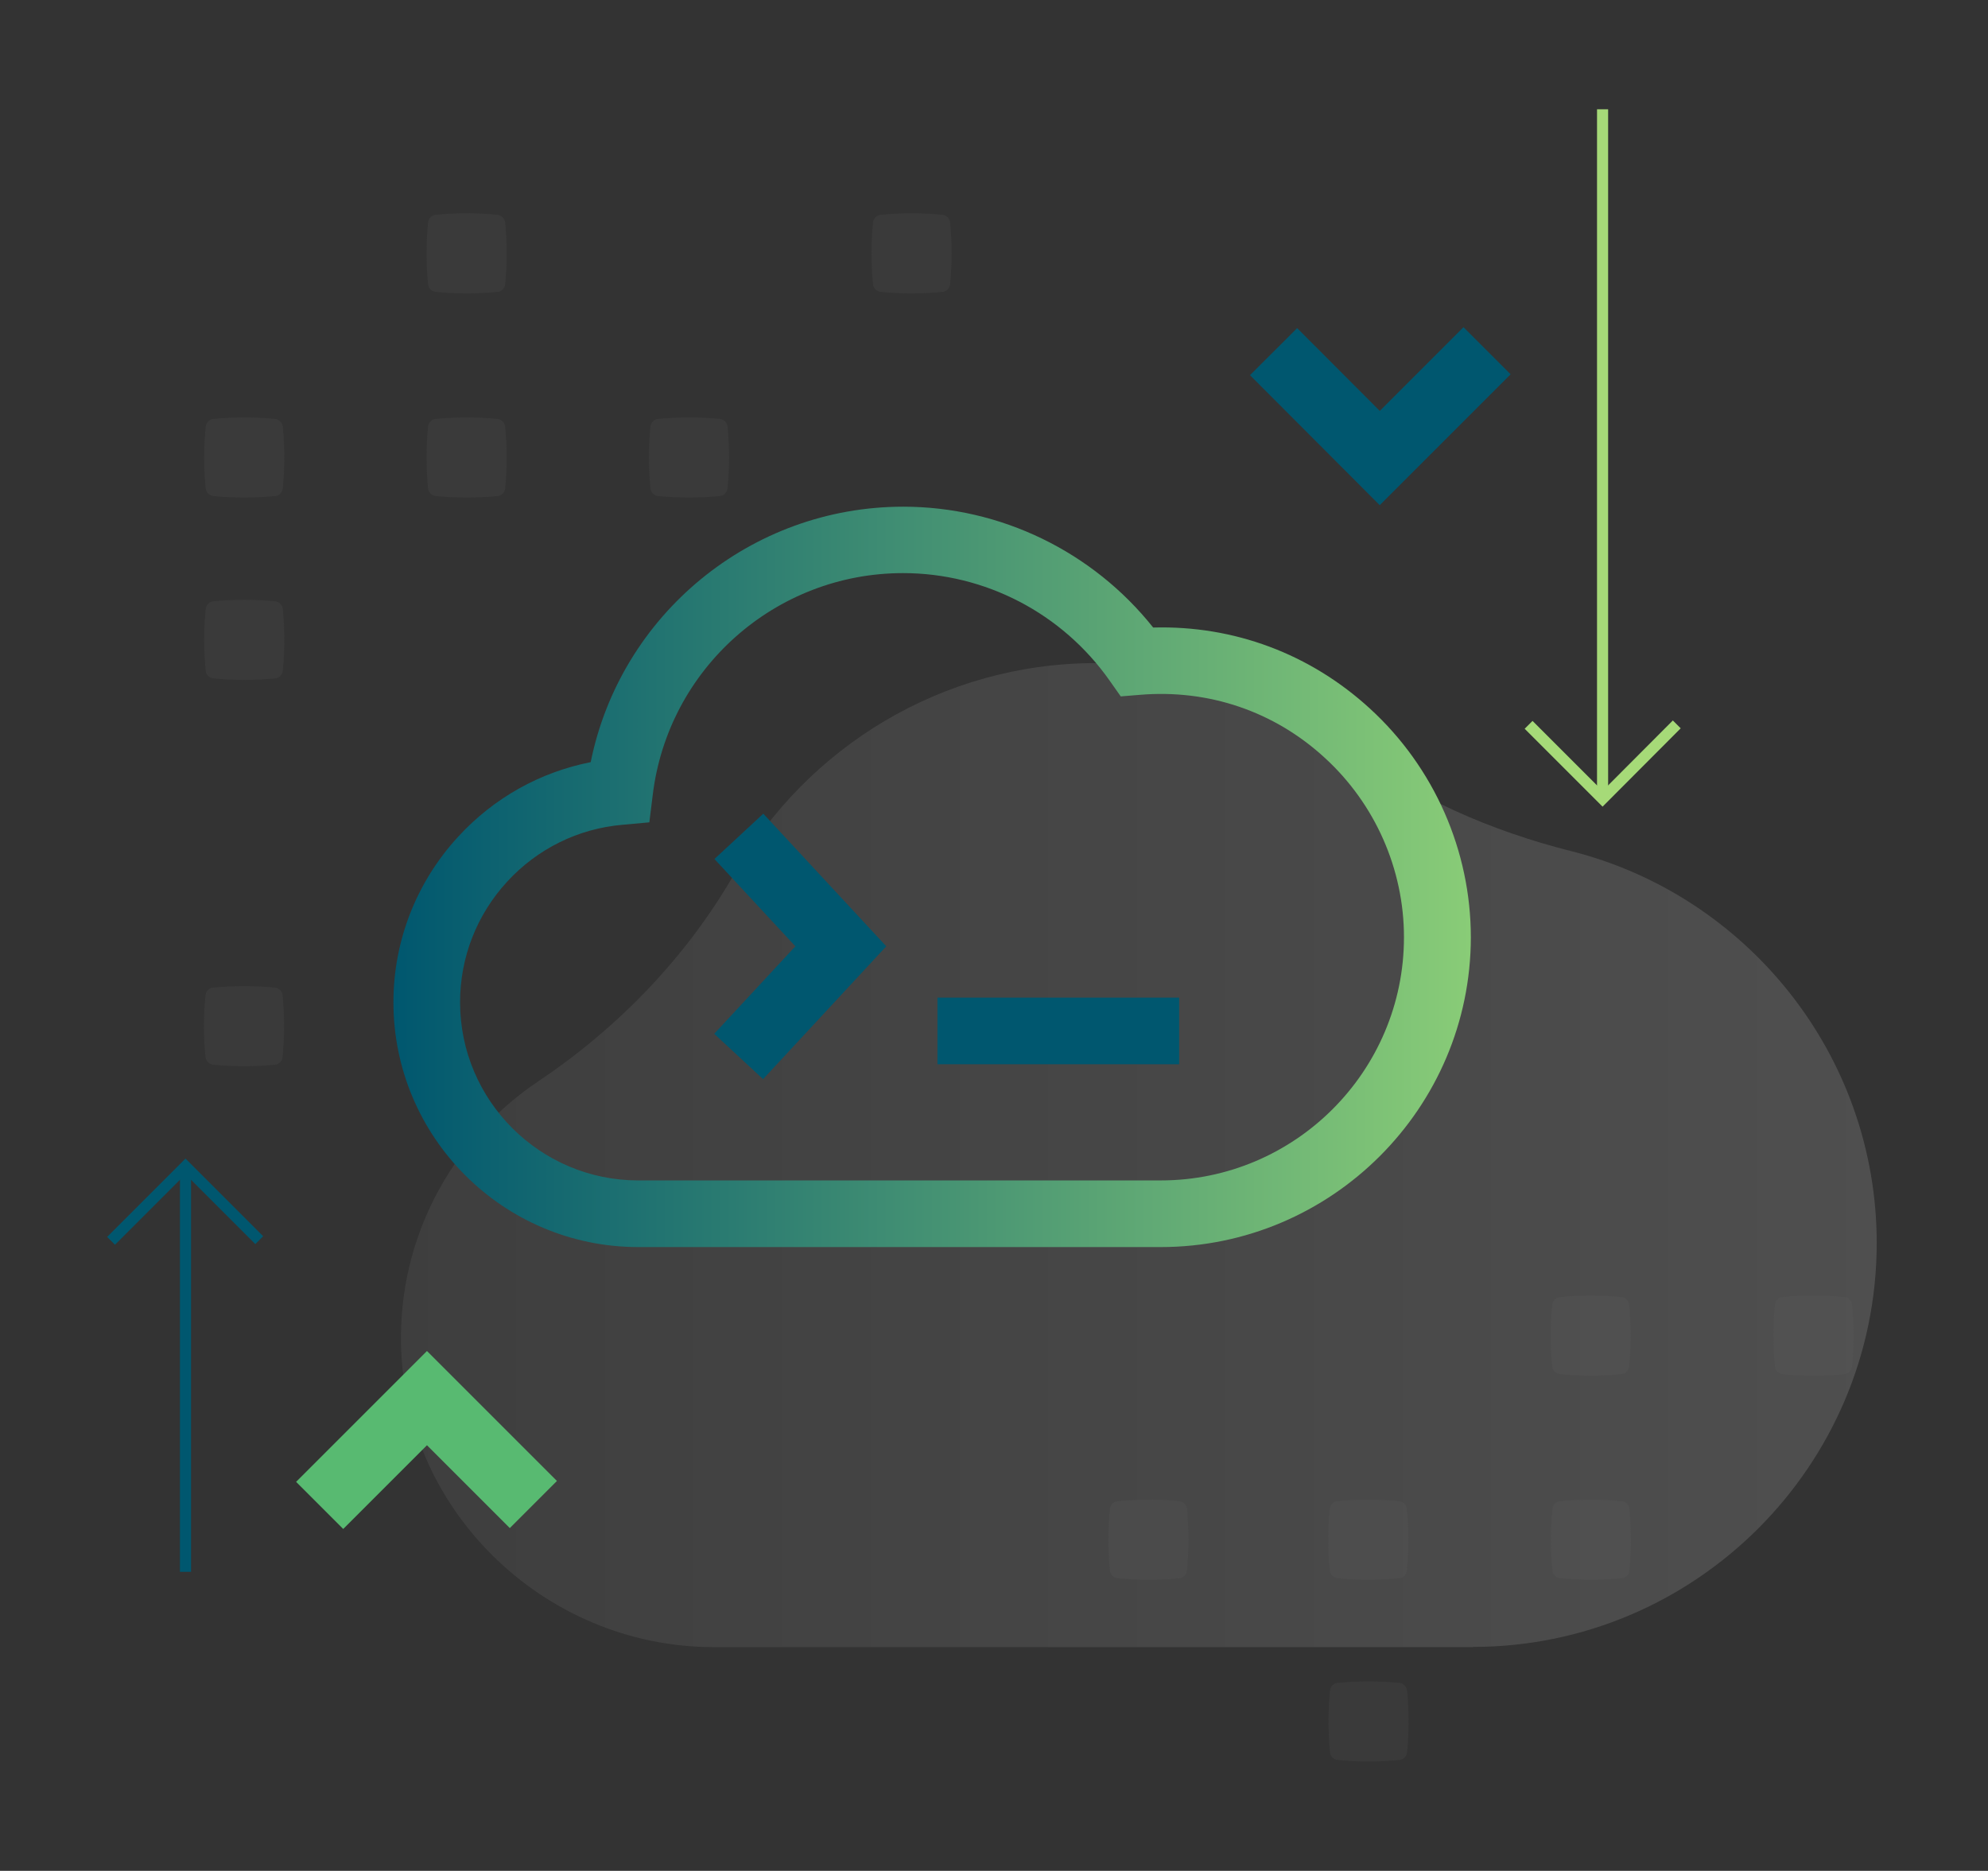
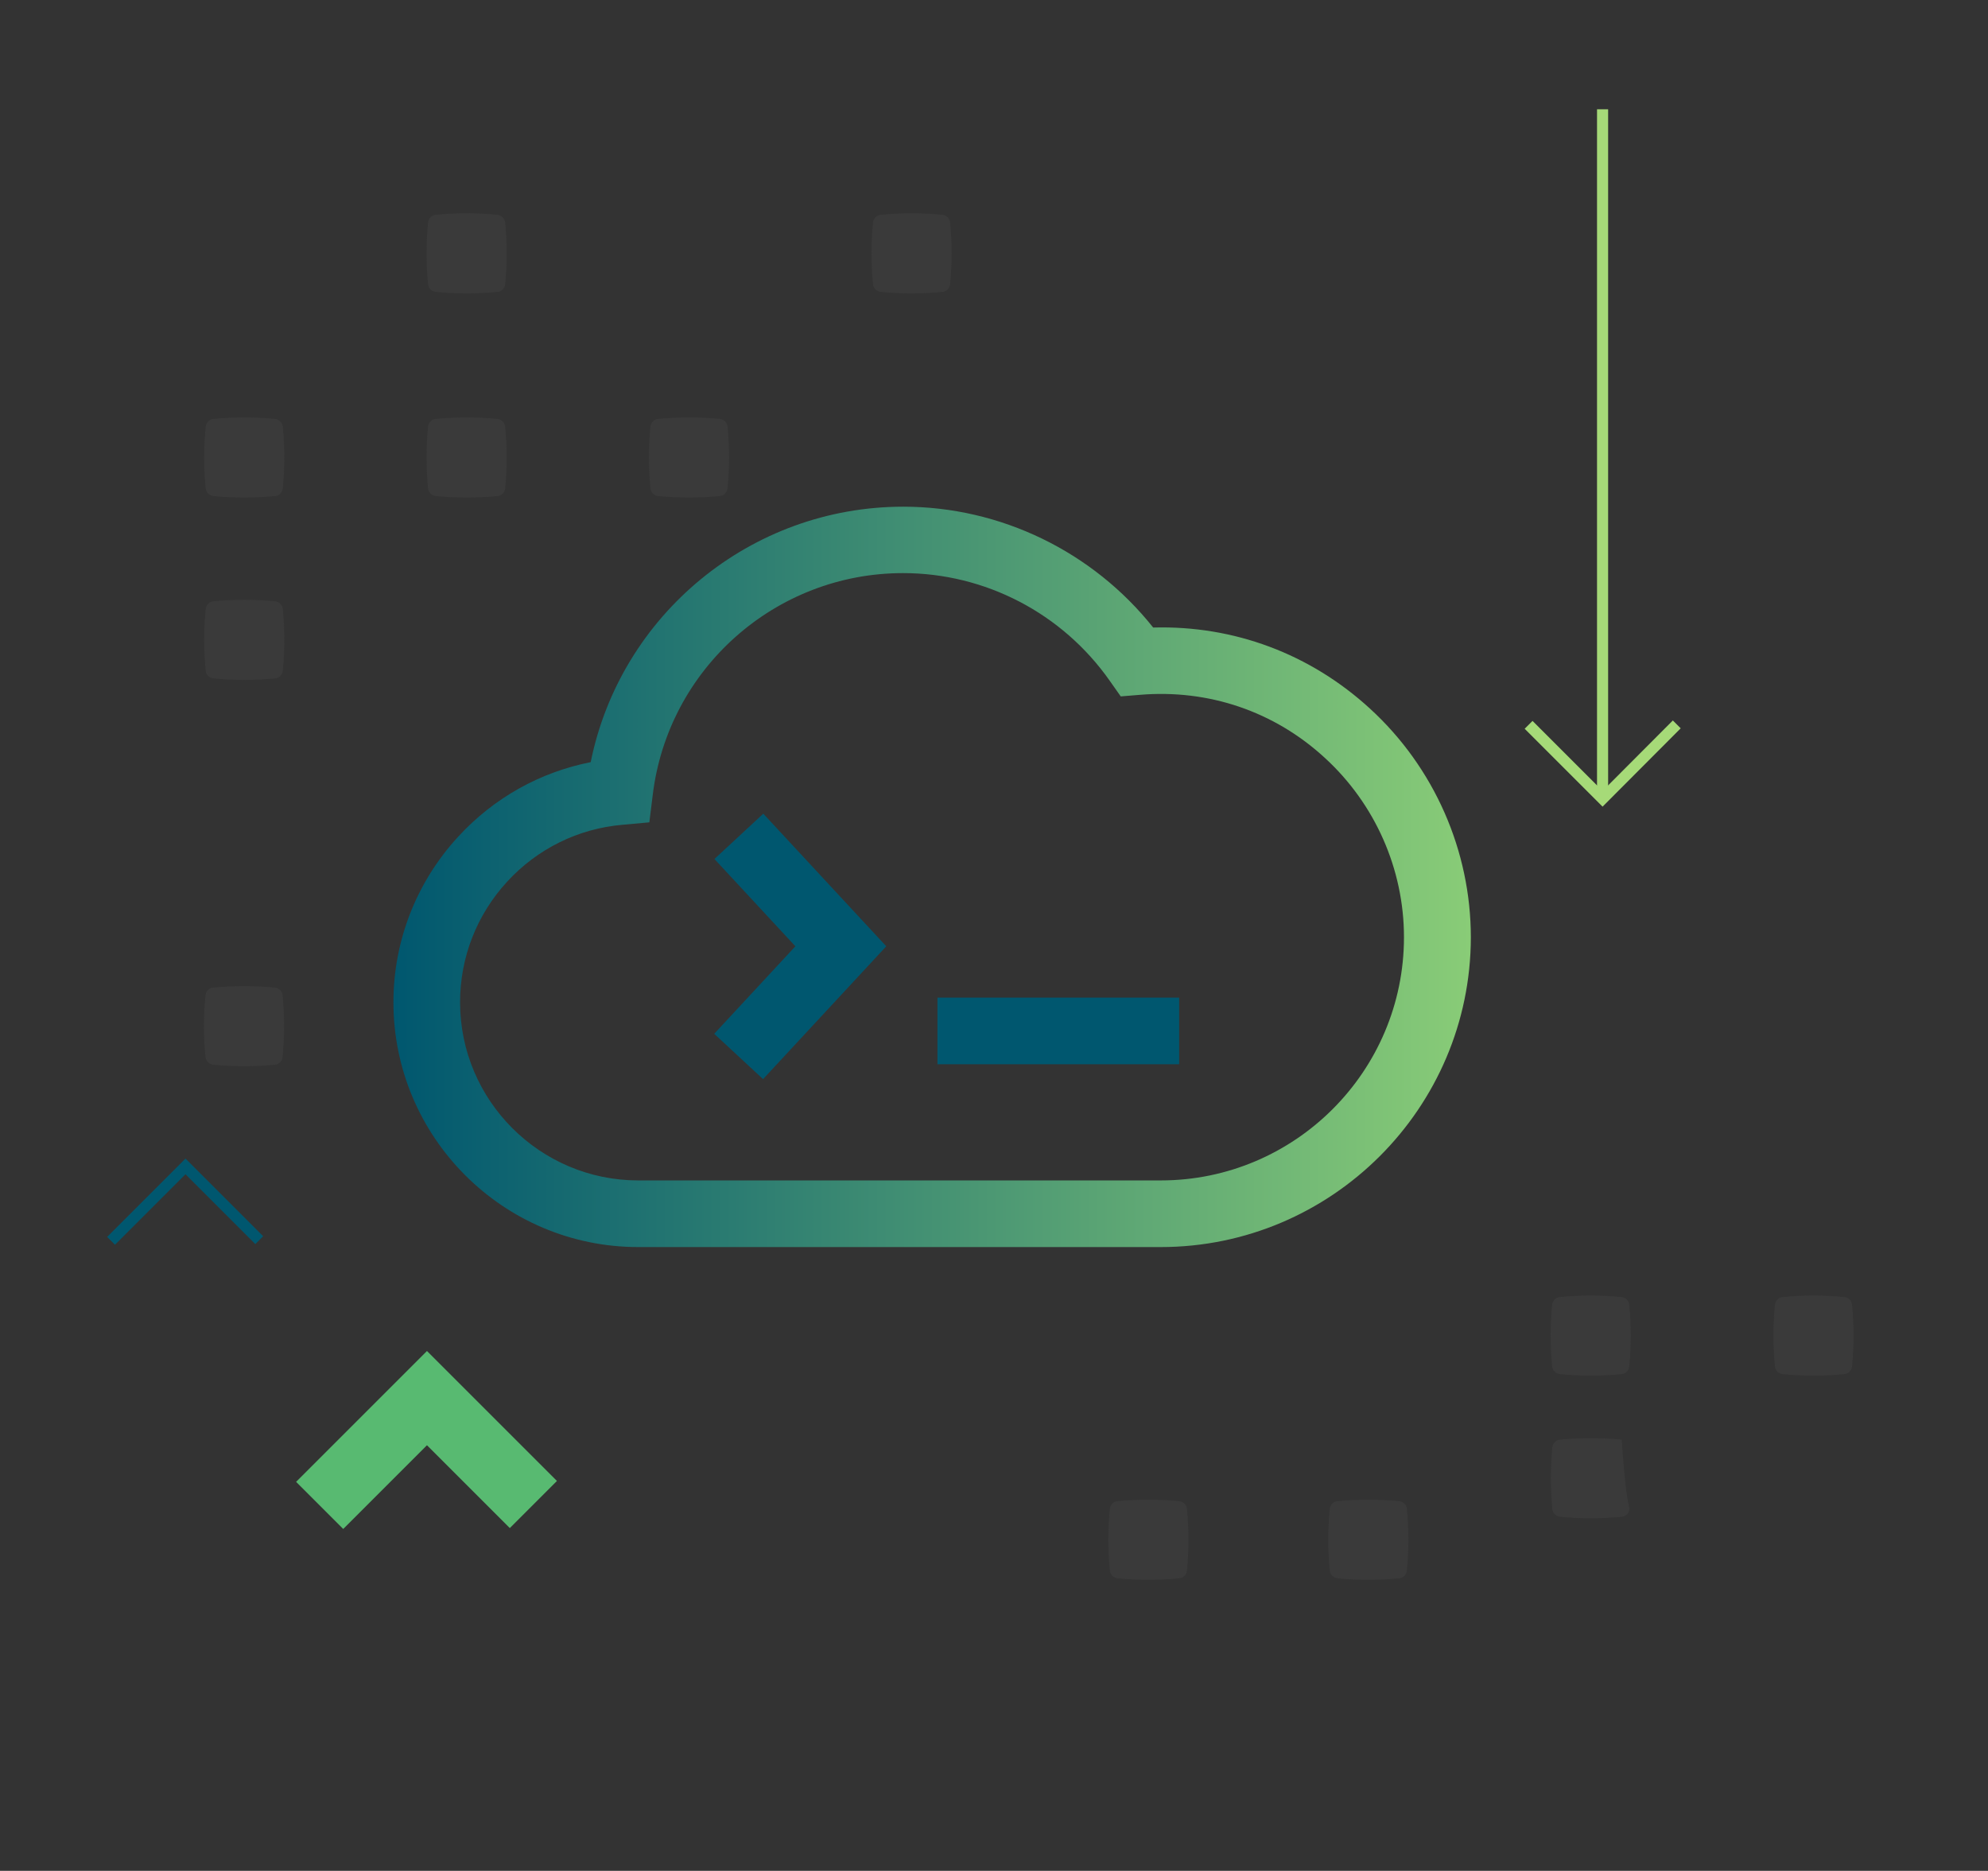
<svg xmlns="http://www.w3.org/2000/svg" version="1.1" id="Layer_1" x="0px" y="0px" viewBox="0 0 894.9 842.2" style="enable-background:new 0 0 894.9 842.2;" xml:space="preserve">
  <rect x="0" y="0" width="894.9" height="842.2" fill="#333333" stroke="none" />
  <style type="text/css">
	.st0{opacity:0.15;fill:url(#SVGID_1_);}
	.st1{opacity:0.15;fill:url(#SVGID_2_);}
	.st2{fill:#E3E3E3;}
	.st3{fill:url(#SVGID_3_);}
	.st4{opacity:0.15;}
	.st5{fill:url(#SVGID_4_);}
	.st6{fill:url(#SVGID_5_);}
	.st7{fill:url(#SVGID_6_);}
	.st8{fill:url(#SVGID_7_);}
	.st9{fill:url(#SVGID_8_);}
	.st10{fill:url(#SVGID_9_);}
	.st11{fill:url(#SVGID_10_);}
	.st12{fill:url(#SVGID_11_);}
	.st13{fill:url(#SVGID_12_);}
	.st14{fill:url(#SVGID_13_);}
	.st15{fill:url(#SVGID_14_);}
	.st16{fill:url(#SVGID_15_);}
	.st17{fill:url(#SVGID_16_);}
	.st18{fill:url(#SVGID_17_);}
	.st19{fill:url(#SVGID_18_);}
	.st20{fill:url(#SVGID_19_);}
	.st21{fill:url(#SVGID_20_);}
	.st22{fill:url(#SVGID_21_);}
	.st23{fill:url(#SVGID_22_);}
	.st24{fill:url(#SVGID_23_);}
	.st25{fill:#00576F;}
	.st26{fill:#1D916C;}
	.st27{opacity:0.15;fill:#666666;}
	.st28{fill:none;stroke:#00576F;stroke-width:30;stroke-miterlimit:10;}
	.st29{fill:none;stroke:url(#SVGID_24_);stroke-width:30;stroke-miterlimit:10;}
	.st30{fill:none;stroke:#00576F;stroke-width:5;stroke-miterlimit:10;}
	.st31{fill:none;stroke:#A6DA78;stroke-width:5;stroke-miterlimit:10;}
	.st32{fill:none;stroke:#58BA71;stroke-width:30;stroke-miterlimit:10;}
	.st33{fill:url(#SVGID_25_);}
</style>
  <linearGradient id="SVGID_1_" gradientUnits="userSpaceOnUse" x1="180.591" y1="519.93" x2="844.806" y2="519.93">
    <stop offset="0" style="stop-color:#808080" />
    <stop offset="1" style="stop-color:#EFEFEF" />
  </linearGradient>
-   <path class="st0" d="M663,741.4c100.2,0,181.8-81.6,181.8-181.8c0-84.9-58.6-156.5-137.4-176.4c-36.2-9.1-70.8-24.2-100.7-46.7  c-32.1-24.2-71.8-38-113.1-38c-69.6,0-130.4,38-162.8,94.5c-21.7,37.8-52.3,69.5-88.5,93.8c-36.9,24.7-61.3,66.6-61.8,114.1  c-0.8,77.3,63.6,140.6,140.9,140.6H663z" />
  <g>
    <g>
      <path class="st27" d="M499.6,707L499.6,707c-0.9-9.2-0.9-18.5,0-27.7l0,0c0.2-1.9,1.7-3.4,3.5-3.5h0c9.2-0.9,18.5-0.9,27.7,0h0    c1.9,0.2,3.4,1.7,3.5,3.5l0,0c0.9,9.2,0.9,18.5,0,27.7v0c-0.2,1.9-1.7,3.4-3.5,3.5h0c-9.2,0.9-18.5,0.9-27.7,0h0    C501.3,710.3,499.8,708.9,499.6,707z" />
    </g>
    <g>
      <path class="st27" d="M698.7,615.1L698.7,615.1c-0.9-9.2-0.9-18.5,0-27.7l0,0c0.2-1.9,1.7-3.4,3.5-3.5h0c9.2-0.9,18.5-0.9,27.7,0    l0,0c1.9,0.2,3.4,1.7,3.5,3.5l0,0c0.9,9.2,0.9,18.5,0,27.7l0,0c-0.2,1.9-1.7,3.4-3.5,3.5l0,0c-9.2,0.9-18.5,0.9-27.7,0h0    C700.4,618.4,698.9,617,698.7,615.1z" />
      <path class="st27" d="M598.6,707L598.6,707c-0.9-9.2-0.9-18.5,0-27.7l0,0c0.2-1.9,1.7-3.4,3.5-3.5l0,0c9.2-0.9,18.5-0.9,27.7,0    l0,0c1.9,0.2,3.4,1.7,3.5,3.5l0,0c0.9,9.2,0.9,18.5,0,27.7v0c-0.2,1.9-1.7,3.4-3.5,3.5l0,0c-9.2,0.9-18.5,0.9-27.7,0l0,0    C600.3,710.3,598.8,708.9,598.6,707z" />
    </g>
    <g>
-       <path class="st27" d="M633.4,761.1L633.4,761.1c0.9,9.2,0.9,18.5,0,27.7l0,0c-0.2,1.9-1.7,3.4-3.5,3.5v0c-9.2,0.9-18.5,0.9-27.7,0    v0c-1.9-0.2-3.4-1.7-3.5-3.5l0,0c-0.9-9.2-0.9-18.5,0-27.7l0,0c0.2-1.9,1.7-3.4,3.5-3.5l0,0c9.2-0.9,18.5-0.9,27.7,0l0,0    C631.7,757.8,633.2,759.2,633.4,761.1z" />
-       <path class="st27" d="M733.5,679.3L733.5,679.3c0.9,9.2,0.9,18.5,0,27.7v0c-0.2,1.9-1.7,3.4-3.5,3.5l0,0c-9.2,0.9-18.5,0.9-27.7,0    h0c-1.9-0.2-3.4-1.7-3.5-3.5v0c-0.9-9.2-0.9-18.5,0-27.7l0,0c0.2-1.9,1.7-3.4,3.5-3.5h0c9.2-0.9,18.5-0.9,27.7,0l0,0    C731.9,675.9,733.3,677.4,733.5,679.3z" />
+       <path class="st27" d="M733.5,679.3L733.5,679.3v0c-0.2,1.9-1.7,3.4-3.5,3.5l0,0c-9.2,0.9-18.5,0.9-27.7,0    h0c-1.9-0.2-3.4-1.7-3.5-3.5v0c-0.9-9.2-0.9-18.5,0-27.7l0,0c0.2-1.9,1.7-3.4,3.5-3.5h0c9.2-0.9,18.5-0.9,27.7,0l0,0    C731.9,675.9,733.3,677.4,733.5,679.3z" />
      <path class="st27" d="M833.7,587.4L833.7,587.4c0.9,9.2,0.9,18.5,0,27.7l0,0c-0.2,1.9-1.7,3.4-3.5,3.5l0,0    c-9.2,0.9-18.5,0.9-27.7,0l0,0c-1.9-0.2-3.4-1.7-3.5-3.5l0,0c-0.9-9.2-0.9-18.5,0-27.7l0,0c0.2-1.9,1.7-3.4,3.5-3.5l0,0    c9.2-0.9,18.5-0.9,27.7,0l0,0C832,584,833.5,585.5,833.7,587.4z" />
    </g>
  </g>
  <g>
    <g>
      <path class="st27" d="M92.5,475.8L92.5,475.8c-0.9-9.2-0.9-18.5,0-27.7h0c0.2-1.9,1.7-3.4,3.5-3.5h0c9.2-0.9,18.5-0.9,27.7,0h0    c1.9,0.2,3.4,1.7,3.5,3.5l0,0c0.9,9.2,0.9,18.5,0,27.7v0c-0.2,1.9-1.7,3.4-3.5,3.5h0c-9.2,0.9-18.5,0.9-27.7,0h0    C94.2,479.1,92.7,477.7,92.5,475.8z" />
    </g>
    <g>
      <path class="st27" d="M127.3,274.2L127.3,274.2c0.9,9.2,0.9,18.5,0,27.7v0c-0.2,1.9-1.7,3.4-3.5,3.5l0,0c-9.2,0.9-18.5,0.9-27.7,0    l0,0c-1.9-0.2-3.4-1.7-3.5-3.5l0,0c-0.9-9.2-0.9-18.5,0-27.7h0c0.2-1.9,1.7-3.4,3.5-3.5h0c9.2-0.9,18.5-0.9,27.7,0h0    C125.6,270.8,127.1,272.3,127.3,274.2z" />
    </g>
    <g>
      <path class="st27" d="M127.3,192.1L127.3,192.1c0.9,9.2,0.9,18.5,0,27.7v0c-0.2,1.9-1.7,3.4-3.5,3.5h0c-9.2,0.9-18.5,0.9-27.7,0h0    c-1.9-0.2-3.4-1.7-3.5-3.5l0,0c-0.9-9.2-0.9-18.5,0-27.7l0,0c0.2-1.9,1.7-3.4,3.5-3.5l0,0c9.2-0.9,18.5-0.9,27.7,0l0,0    C125.6,188.8,127.1,190.3,127.3,192.1z" />
      <path class="st27" d="M227.4,100.2L227.4,100.2c0.9,9.2,0.9,18.5,0,27.7v0c-0.2,1.9-1.7,3.4-3.5,3.5h0c-9.2,0.9-18.5,0.9-27.7,0h0    c-1.9-0.2-3.4-1.7-3.5-3.5v0c-0.9-9.2-0.9-18.5,0-27.7v0c0.2-1.9,1.7-3.4,3.5-3.5h0c9.2-0.9,18.5-0.9,27.7,0h0    C225.7,96.9,227.2,98.4,227.4,100.2z" />
      <path class="st27" d="M227.4,192.1L227.4,192.1c0.9,9.2,0.9,18.5,0,27.7v0c-0.2,1.9-1.7,3.4-3.5,3.5h0c-9.2,0.9-18.5,0.9-27.7,0h0    c-1.9-0.2-3.4-1.7-3.5-3.5v0c-0.9-9.2-0.9-18.5,0-27.7v0c0.2-1.9,1.7-3.4,3.5-3.5l0,0c9.2-0.9,18.5-0.9,27.7,0l0,0    C225.7,188.8,227.2,190.3,227.4,192.1z" />
      <path class="st27" d="M327.5,192.1L327.5,192.1c0.9,9.2,0.9,18.5,0,27.7v0c-0.2,1.9-1.7,3.4-3.5,3.5l0,0c-9.2,0.9-18.5,0.9-27.7,0    h0c-1.9-0.2-3.4-1.7-3.5-3.5v0c-0.9-9.2-0.9-18.5,0-27.7v0c0.2-1.9,1.7-3.4,3.5-3.5l0,0c9.2-0.9,18.5-0.9,27.7,0v0    C325.9,188.8,327.4,190.3,327.5,192.1z" />
      <path class="st27" d="M427.7,100.2L427.7,100.2c0.9,9.2,0.9,18.5,0,27.7v0c-0.2,1.9-1.7,3.4-3.5,3.5h0c-9.2,0.9-18.5,0.9-27.7,0h0    c-1.9-0.2-3.4-1.7-3.5-3.5v0c-0.9-9.2-0.9-18.5,0-27.7v0c0.2-1.9,1.7-3.4,3.5-3.5h0c9.2-0.9,18.5-0.9,27.7,0h0    C426,96.9,427.5,98.4,427.7,100.2z" />
    </g>
  </g>
  <g>
-     <line class="st30" x1="83.5" y1="707.6" x2="83.5" y2="528" />
    <polyline class="st30" points="116.7,558.3 83.5,525.1 50,558.6  " />
  </g>
  <g>
    <line class="st31" x1="721.4" y1="49.2" x2="721.4" y2="356.6" />
    <polyline class="st31" points="688.1,326.3 721.4,359.6 754.8,326.1  " />
  </g>
-   <polyline class="st28" points="573.3,158.3 621.1,206.2 669.4,157.9 " />
  <polyline class="st32" points="240.1,677.3 192.2,629.4 143.9,677.7 " />
  <linearGradient id="SVGID_2_" gradientUnits="userSpaceOnUse" x1="177.067" y1="394.687" x2="661.995" y2="394.687">
    <stop offset="0" style="stop-color:#00576F" />
    <stop offset="1" style="stop-color:#89CC77" />
  </linearGradient>
  <path style="fill:url(#SVGID_2_);" d="M522.5,561.4H287.3c-60.8,0-110.2-49.5-110.2-110.2c0-27.7,10.4-54.2,29.2-74.6  c16-17.4,36.8-29,59.6-33.5c13.4-66.3,72-115,140.7-115c43.8,0,85.3,20.2,112.5,54.4c36.3-1,70.7,11.8,97.7,36.6  c28.8,26.4,45.3,63.9,45.3,102.9C662,498.8,599.4,561.4,522.5,561.4z M406.5,258c-57.4,0-105.9,43-112.7,100.1l-1.5,12.1l-12.1,1.1  c-19.9,1.7-38.3,10.8-51.9,25.6c-13.7,14.9-21.2,34.1-21.2,54.3c0,44.2,36,80.2,80.2,80.2h235.2c60.4,0,109.5-49.1,109.5-109.5  c0-30.6-13-60-35.6-80.7c-22.8-21-52.4-31-83.3-28.4l-8.6,0.7l-5-7.1C478.2,276.1,443.5,258,406.5,258z" />
  <line class="st28" x1="422" y1="464.1" x2="530.8" y2="464.1" />
  <polyline class="st28" points="332.6,376.5 378.5,426 332.5,475.6 " />
</svg>